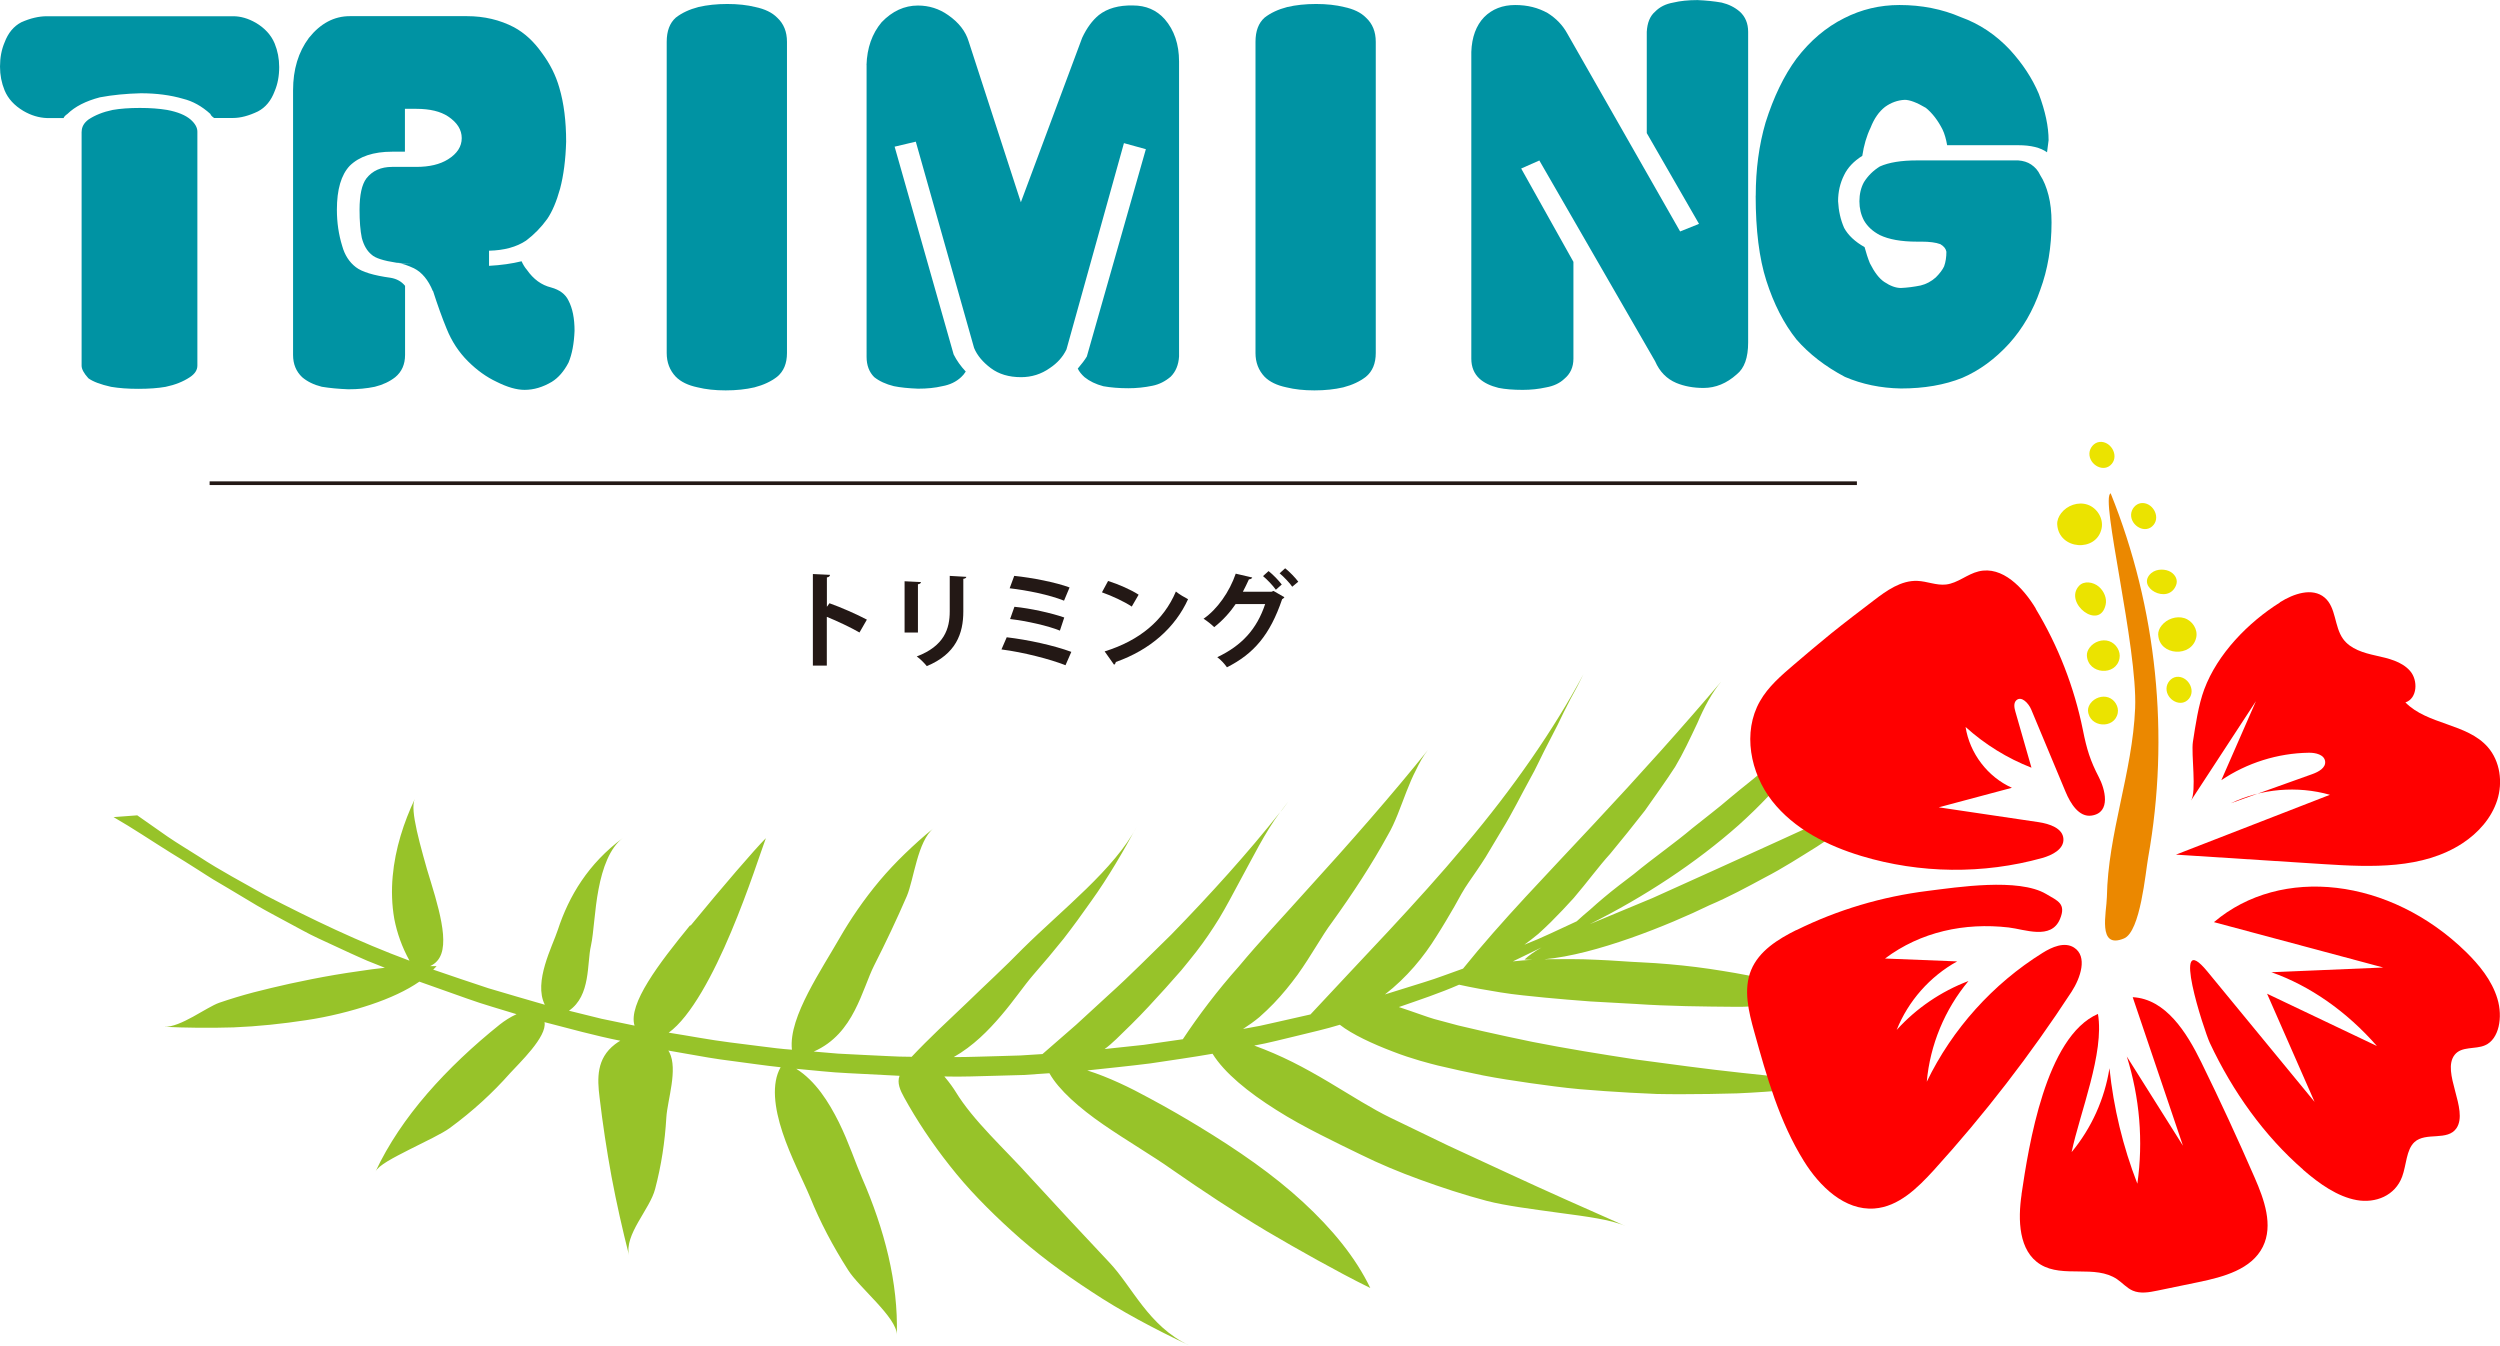
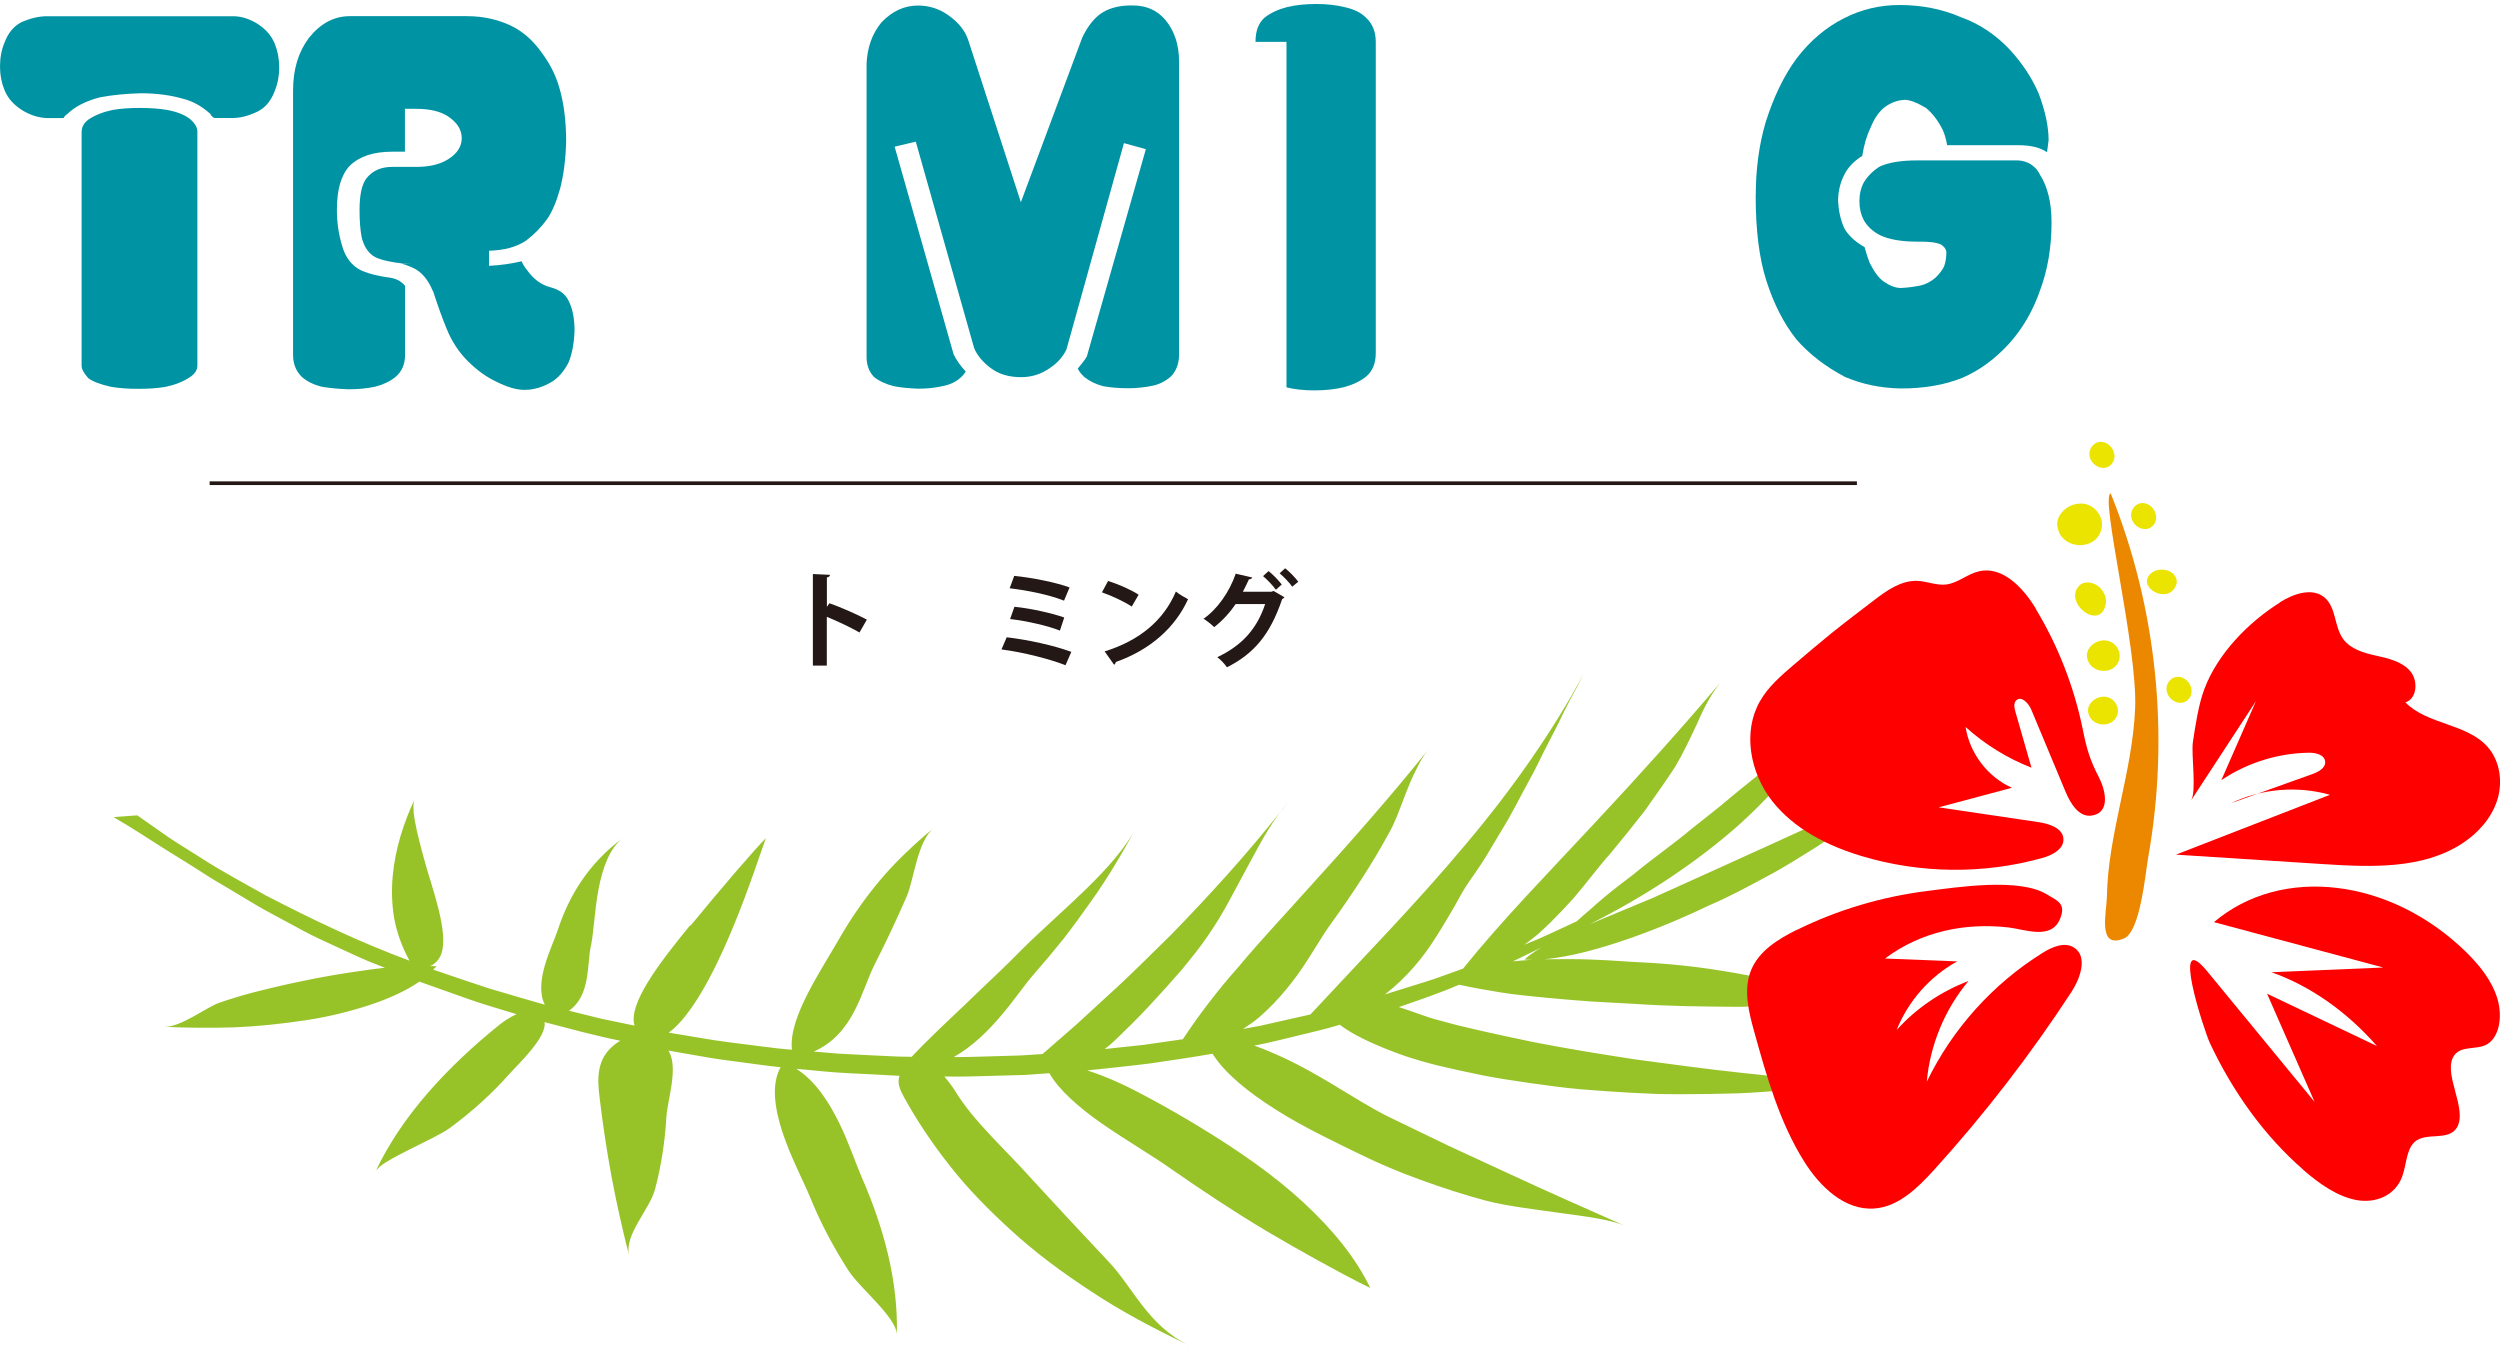
<svg xmlns="http://www.w3.org/2000/svg" id="Layer_2" viewBox="0 0 338.83 182.39">
  <defs>
    <style>
      .cls-1 {
        fill: #231815;
      }

      .cls-2 {
        fill: #0093a3;
      }

      .cls-3 {
        fill: #eb8800;
      }

      .cls-4 {
        fill: red;
      }

      .cls-5 {
        fill: #ebe300;
      }

      .cls-6 {
        fill: none;
        stroke: #231815;
        stroke-miterlimit: 10;
        stroke-width: .5px;
      }

      .cls-7 {
        fill: #97c329;
      }
    </style>
  </defs>
  <g id="_レイヤー_1" data-name="レイヤー_1">
    <g>
      <path class="cls-2" d="M34.66,3.08c1.23.73,2.08,1.66,2.56,2.8.41,1,.62,2.07.62,3.21,0,1.23-.21,2.32-.62,3.28-.48,1.28-1.23,2.19-2.26,2.73-1.23.59-2.36.89-3.38.89h-2.56c-.27-.18-.45-.36-.51-.55-1.16-1.05-2.39-1.73-3.69-2.05-1.71-.5-3.62-.75-5.74-.75-1.98.05-3.83.23-5.54.55-1.91.5-3.38,1.25-4.41,2.26-.27.18-.45.37-.51.55h-2.26c-1.09-.04-2.15-.36-3.18-.96-1.23-.73-2.09-1.66-2.56-2.8-.41-1-.62-2.07-.62-3.21,0-1.23.21-2.32.62-3.28.48-1.28,1.23-2.19,2.26-2.73,1.23-.55,2.39-.82,3.49-.82h25.22c1.03,0,2.05.3,3.08.89ZM11.07,17.84c0-.64.31-1.18.92-1.64.89-.59,1.98-1.03,3.28-1.3,1.03-.18,2.26-.27,3.69-.27s2.6.09,3.69.27c1.44.27,2.49.71,3.18,1.3.62.55.92,1.09.92,1.64v31.72c0,.59-.34,1.12-1.03,1.57-.89.59-1.98,1.03-3.28,1.3-1.03.18-2.26.27-3.69.27s-2.6-.09-3.69-.27c-1.44-.32-2.46-.71-3.08-1.16-.62-.68-.92-1.25-.92-1.71v-31.72Z" />
      <path class="cls-2" d="M58.66,39.44c-.62-1.5-1.47-2.53-2.56-3.08-.89-.41-1.57-.64-2.05-.68l1.85.07-2.15-.14c-1.78-.27-2.91-.64-3.38-1.09-.62-.5-1.06-1.25-1.33-2.26-.21-1-.31-2.28-.31-3.83,0-2,.31-3.42.92-4.24.82-1.05,1.98-1.57,3.49-1.57h3.28c1.78,0,3.21-.34,4.31-1.03,1.23-.77,1.85-1.73,1.85-2.87s-.62-2.12-1.85-2.94c-1.03-.68-2.46-1.03-4.31-1.03h-1.54v5.81h-1.74c-2.53,0-4.44.64-5.74,1.91-1.16,1.23-1.74,3.21-1.74,5.95,0,1.73.24,3.37.72,4.92.34,1.23.96,2.19,1.85,2.87.82.64,2.39,1.12,4.72,1.44.82.14,1.47.5,1.95,1.09v9.37c0,1.28-.45,2.28-1.33,3.01-.75.59-1.68,1.03-2.77,1.3-1.09.23-2.29.34-3.59.34-1.3-.05-2.5-.16-3.59-.34-1.09-.27-1.98-.71-2.67-1.3-.82-.78-1.23-1.78-1.23-3.01V12.24c0-2.83.72-5.2,2.15-7.11,1.57-1.96,3.42-2.94,5.54-2.94h15.89c2.32,0,4.44.5,6.36,1.5,1.44.78,2.7,1.94,3.79,3.49,1.09,1.46,1.88,3.03,2.36,4.72.62,2.1.92,4.54.92,7.31-.07,2.42-.34,4.54-.82,6.36-.48,1.73-1.06,3.1-1.74,4.1-.82,1.14-1.78,2.12-2.87,2.94-1.3.87-2.97,1.32-5.02,1.37v2.05c1.64-.09,3.11-.3,4.41-.62.21.46.44.84.72,1.16.89,1.28,1.98,2.07,3.28,2.39,1.16.32,1.95.91,2.36,1.78.55,1.05.82,2.42.82,4.1-.07,1.73-.34,3.17-.82,4.31-.62,1.18-1.37,2.05-2.26,2.6-1.23.73-2.46,1.09-3.69,1.09-1.09,0-2.36-.37-3.79-1.09-1.37-.64-2.67-1.57-3.9-2.8s-2.19-2.69-2.87-4.38c-.62-1.5-1.23-3.21-1.85-5.13Z" />
-       <path class="cls-2" d="M90.36,5.67c0-1.46.41-2.55,1.23-3.28.82-.64,1.85-1.12,3.08-1.44,1.16-.27,2.46-.41,3.9-.41s2.7.14,3.79.41c1.3.27,2.29.75,2.97,1.44.89.82,1.33,1.91,1.33,3.28v42.18c0,1.41-.45,2.48-1.33,3.21-.82.64-1.85,1.12-3.08,1.44-1.16.27-2.46.41-3.9.41s-2.7-.14-3.79-.41c-1.3-.27-2.29-.75-2.97-1.44-.82-.87-1.23-1.94-1.23-3.21V5.67Z" />
      <path class="cls-2" d="M117.44,8.82c.07-2.32.75-4.26,2.05-5.81,1.44-1.5,3.08-2.26,4.92-2.26,1.5,0,2.87.43,4.1,1.3,1.44,1,2.36,2.19,2.77,3.55l7.08,21.81,8.31-22.29c.62-1.32,1.37-2.35,2.26-3.08,1.16-.91,2.7-1.34,4.61-1.3,1.78,0,3.21.62,4.31,1.85,1.3,1.5,1.95,3.42,1.95,5.74v39.99c-.07,1.14-.45,2.05-1.13,2.73-.75.64-1.57,1.05-2.46,1.23-1.09.23-2.19.34-3.28.34-1.23,0-2.36-.09-3.38-.27-1.03-.27-1.88-.68-2.56-1.23-.41-.37-.72-.75-.92-1.16.55-.64.96-1.19,1.23-1.64l8-28.1-2.97-.82-7.79,27.96c-.48,1-1.23,1.85-2.26,2.53-1.16.82-2.46,1.23-3.9,1.23-1.64,0-3.01-.41-4.1-1.23-1.09-.82-1.85-1.73-2.26-2.73l-7.9-27.96-2.87.68,8,28.16c.41.82.96,1.59,1.64,2.32-.21.32-.41.57-.62.75-.68.64-1.54,1.05-2.56,1.23-.96.23-2.05.34-3.28.34-1.3-.05-2.39-.16-3.28-.34-1.09-.27-1.98-.68-2.67-1.23-.68-.68-1.03-1.6-1.03-2.73V8.82Z" />
-       <path class="cls-2" d="M170.16,5.67c0-1.46.41-2.55,1.23-3.28.82-.64,1.85-1.12,3.08-1.44,1.16-.27,2.46-.41,3.9-.41s2.7.14,3.79.41c1.3.27,2.29.75,2.97,1.44.89.82,1.33,1.91,1.33,3.28v42.18c0,1.41-.45,2.48-1.33,3.21-.82.64-1.85,1.12-3.08,1.44-1.16.27-2.46.41-3.9.41s-2.7-.14-3.79-.41c-1.3-.27-2.29-.75-2.97-1.44-.82-.87-1.23-1.94-1.23-3.21V5.67Z" />
-       <path class="cls-2" d="M236.93,46.42c0,2.05-.51,3.49-1.54,4.31-1.37,1.23-2.87,1.85-4.51,1.85-1.37,0-2.6-.23-3.69-.68-1.3-.55-2.26-1.53-2.87-2.94l-15.69-27.21-2.46,1.09,7.08,12.65v13.12c0,1.14-.41,2.05-1.23,2.73-.62.59-1.44.98-2.46,1.16-1.03.23-2.09.34-3.18.34-1.3,0-2.39-.09-3.28-.27-1.09-.27-1.95-.68-2.56-1.23-.75-.68-1.13-1.6-1.13-2.73V7.04c.07-2,.65-3.58,1.74-4.72,1.09-1.09,2.49-1.64,4.2-1.64s3.11.37,4.41,1.09c1.16.73,2.05,1.66,2.67,2.8l15.28,26.8,2.56-1.03-7.08-12.3V4.31c.07-1.23.44-2.14,1.13-2.73.62-.64,1.44-1.05,2.46-1.23.96-.23,2.05-.34,3.28-.34,1.16.05,2.26.16,3.28.34.96.23,1.78.64,2.46,1.23.75.68,1.13,1.6,1.13,2.73v42.11Z" />
+       <path class="cls-2" d="M170.16,5.67c0-1.46.41-2.55,1.23-3.28.82-.64,1.85-1.12,3.08-1.44,1.16-.27,2.46-.41,3.9-.41s2.7.14,3.79.41c1.3.27,2.29.75,2.97,1.44.89.82,1.33,1.91,1.33,3.28v42.18c0,1.41-.45,2.48-1.33,3.21-.82.64-1.85,1.12-3.08,1.44-1.16.27-2.46.41-3.9.41s-2.7-.14-3.79-.41V5.67Z" />
      <path class="cls-2" d="M237.96,26.52c0-3.55.44-6.86,1.33-9.91,1.09-3.46,2.49-6.36,4.2-8.68,1.85-2.42,4-4.24,6.46-5.47,2.32-1.18,4.82-1.78,7.49-1.78,3.01,0,5.78.55,8.31,1.64,2.53.91,4.75,2.39,6.67,4.44,1.71,1.87,3.01,3.85,3.9,5.95.89,2.37,1.33,4.47,1.33,6.29-.07.55-.14,1.09-.21,1.64-.89-.64-2.19-.96-3.9-.96h-9.64c-.14-.82-.34-1.53-.62-2.12-.62-1.23-1.37-2.21-2.26-2.94-1.23-.73-2.19-1.09-2.87-1.09-.96.05-1.85.37-2.67.96-.82.64-1.47,1.57-1.95,2.8-.55,1.14-.92,2.42-1.13,3.83-1.16.73-1.98,1.6-2.46,2.6-.55,1.09-.82,2.28-.82,3.55.07,1.32.34,2.53.82,3.62.55,1,1.47,1.87,2.77,2.6.21.78.44,1.5.72,2.19.62,1.23,1.26,2.07,1.95,2.53.82.55,1.57.82,2.26.82.89-.04,1.78-.16,2.67-.34.75-.18,1.44-.55,2.05-1.09.55-.55.92-1.05,1.13-1.5.21-.59.31-1.25.31-1.98-.07-.41-.34-.75-.82-1.03-.62-.23-1.47-.34-2.56-.34h-.62c-2.12,0-3.79-.3-5.02-.89-.96-.5-1.68-1.16-2.15-1.98-.41-.77-.62-1.64-.62-2.6s.21-1.87.62-2.6c.55-.87,1.26-1.57,2.15-2.12,1.23-.55,2.9-.82,5.02-.82h13.74c.68.05,1.26.23,1.74.55.55.37.96.84,1.23,1.44.48.73.85,1.64,1.13,2.73.27,1.05.41,2.28.41,3.69,0,3.33-.51,6.38-1.54,9.16-.96,2.78-2.36,5.2-4.2,7.25-1.92,2.1-4.03,3.65-6.36,4.65-2.39.96-5.16,1.44-8.31,1.44-2.74-.05-5.26-.57-7.59-1.57-2.67-1.41-4.85-3.1-6.56-5.06-1.71-2.14-3.08-4.81-4.1-8-.96-3.01-1.44-6.84-1.44-11.48Z" />
    </g>
    <g>
      <path class="cls-1" d="M116.48,85.72c-1.17-.68-3.02-1.55-4.42-2.12v6.61h-1.89v-12.41l2.32.11c-.01.17-.13.31-.42.35v3.98l.35-.48c1.55.55,3.67,1.48,5.07,2.22l-1,1.74Z" />
-       <path class="cls-1" d="M122.6,85.72v-6.94l2.22.11c-.01.16-.14.25-.41.3v6.54h-1.81ZM130.97,78.17c-.01.14-.13.24-.41.28v4.42c0,2.99-.99,5.77-4.95,7.41-.27-.35-.93-1.02-1.36-1.31,3.74-1.42,4.47-3.77,4.47-6.11v-4.81l2.24.13Z" />
      <path class="cls-1" d="M136.44,86.37c2.94.35,6.37,1.1,8.76,1.98l-.79,1.81c-2.08-.82-5.7-1.76-8.68-2.14l.71-1.64ZM137.47,78.05c2.38.24,5.65.88,7.49,1.57l-.75,1.79c-2-.8-4.97-1.4-7.37-1.68l.62-1.68ZM137.49,82.24c2.12.2,5.04.85,6.75,1.45l-.59,1.78c-1.58-.65-4.5-1.31-6.75-1.57l.59-1.67Z" />
      <path class="cls-1" d="M150.18,78.74c1.41.44,3.11,1.19,4.14,1.86l-.93,1.61c-1.02-.68-2.68-1.45-4.04-1.93l.83-1.54ZM149.7,88.29c4.76-1.47,8.03-4.23,9.67-8.12.52.42,1.13.76,1.65,1.04-1.75,3.85-5.12,6.86-9.79,8.51-.03.16-.11.31-.24.37l-1.28-1.81Z" />
      <path class="cls-1" d="M174.08,80.94c-.06.11-.2.21-.31.27-1.65,4.86-3.85,7.4-7.48,9.23-.28-.41-.8-1-1.31-1.37,3.33-1.58,5.36-3.8,6.49-7.2h-4c-.72,1.07-1.74,2.22-2.91,3.13-.34-.35-.97-.85-1.44-1.14,1.85-1.27,3.53-3.66,4.36-6.11l2.24.52c-.06.16-.24.24-.45.25-.24.51-.56,1.21-.82,1.68h3.88l.27-.11,1.47.85ZM171.93,77.4c.62.48,1.38,1.28,1.79,1.82l-.8.71c-.37-.54-1.2-1.41-1.74-1.85l.75-.68ZM174.18,77.02c.62.49,1.37,1.27,1.78,1.82l-.82.68c-.32-.48-1.13-1.34-1.71-1.82l.75-.68Z" />
    </g>
    <line class="cls-6" x1="28.41" y1="65.49" x2="251.67" y2="65.49" />
  </g>
  <g id="_編集モード" data-name="編集モード">
    <g>
      <path class="cls-7" d="M174.61,108.63c-.37.48-.7.99-1.09,1.44.37-.47.71-.98,1.09-1.44Z" />
      <path class="cls-7" d="M93.59,125.46c4.35-5.3,8.71-10.36,10.21-11.86-.58,1.53-2.33,7.05-4.72,12.72-2.38,5.67-5.46,11.49-8.45,13.64,2.77.43,5.51.97,8.3,1.32l4.19.53c1.4.18,2.8.36,4.21.46-.25-2.31.83-5.04,2.2-7.72,1.38-2.67,3.04-5.28,4.21-7.32,1.52-2.65,3.35-5.33,5.48-7.87,1.06-1.26,2.21-2.48,3.42-3.65,1.22-1.17,2.52-2.37,3.9-3.46-2.2,1.75-2.67,6.94-3.64,9.21-1.36,3.14-2.84,6.27-4.43,9.4-.8,1.58-1.48,3.87-2.63,6.09-1.15,2.24-2.79,4.36-5.55,5.57l3.3.28,3.32.17,3.32.16c1.11.06,2.21.1,3.33.1,2.35-2.5,4.93-4.88,7.5-7.33,2.57-2.5,5.14-4.84,7.52-7.29,5.41-5.36,12.48-10.81,15.49-16.58-1.82,3.34-3.85,6.87-6.21,10.15-1.17,1.67-2.4,3.36-3.7,5.04-1.31,1.63-2.67,3.26-4.11,4.9-1.29,1.49-2.65,3.53-4.37,5.53-1.71,2.01-3.78,4.12-6.42,5.62,2.01.01,4.01-.09,6.02-.13l3.01-.09,3-.19c1.52-1.32,3.04-2.64,4.56-3.97,1.47-1.35,2.95-2.71,4.43-4.07,2.93-2.63,5.72-5.49,8.45-8.14,5.4-5.55,10.37-11.05,14.78-16.62-2.08,2.77-3.73,6.19-5.53,9.46-.89,1.65-1.78,3.36-2.74,4.95-.97,1.57-2,3.1-3.11,4.52-.66.84-1.34,1.69-2.03,2.52l-2.16,2.44c-1.47,1.62-3,3.31-4.62,4.9-1.6,1.56-2.58,2.59-3.61,3.33l5.32-.57,5.28-.76c2.1-3.17,4.69-6.61,7.58-9.85,2.83-3.4,5.94-6.69,8.97-10.08,6.11-6.7,11.95-13.37,16.67-19.27-.63.79-1.14,1.71-1.6,2.68-.49.93-.91,1.94-1.31,2.96-.8,2.05-1.52,4.19-2.51,5.87-2.18,3.98-4.74,7.89-7.58,11.84-1.36,1.8-2.76,4.44-4.66,7.1-.96,1.31-2.03,2.64-3.25,3.91-.61.63-1.26,1.25-1.94,1.85-.69.57-1.43,1.1-2.21,1.6l2.31-.43,2.28-.51,4.55-1.03c6.83-7.38,14.37-15.07,20.91-22.9,6.6-7.79,12.11-15.79,16.09-23.22l-.86,1.71-.91,1.68c-.6,1.14-1.17,2.31-1.74,3.5l-1.81,3.52c-.61,1.18-1.16,2.45-1.83,3.61-1.3,2.35-2.52,4.87-3.97,7.2-.72,1.2-1.44,2.4-2.14,3.58-.74,1.18-1.53,2.3-2.32,3.45-.63.9-1.25,2.03-1.94,3.29-.71,1.22-1.49,2.56-2.38,3.95-1.74,2.83-4.06,5.64-7.01,7.92l5.35-1.67c1.79-.54,3.5-1.23,5.24-1.83,5.11-6.37,11.53-12.95,17.7-19.58,6.2-6.62,12.17-13.28,17.36-19.41-1.33,1.58-2.39,3.57-3.3,5.71-.98,2.07-1.96,4.17-3.01,5.92-1.28,1.99-2.7,3.93-4.11,5.95-1.51,1.93-3.07,3.89-4.71,5.86-1.49,1.63-3.05,3.78-4.93,5.98-.97,1.07-2,2.17-3.1,3.26-.55.54-1.12,1.08-1.71,1.61-.61.5-1.23.99-1.88,1.46,2.45-.95,4.74-2.1,7.09-3.17.58-.53,1.18-1.06,1.81-1.58.61-.55,1.23-1.1,1.88-1.64,1.29-1.09,2.67-2.13,4.05-3.18,2.66-2.2,5.54-4.19,7.95-6.23,1.71-1.38,3.48-2.7,5.13-4.13,1.66-1.41,3.45-2.72,5.03-4.18,1.27-1.15,3.32-2.5,5.08-3.99,1.75-1.5,3.39-3.02,4.1-4.29-2.98,5.46-7.39,11.07-13.09,16.19-5.74,5.08-12.69,9.68-20.18,13.42,3.12-1.3,6.25-2.6,8.53-3.55,11.46-5.16,22.95-10.39,34.28-15.64-1.79.82-3.83,2.51-6.02,4.16-1.06.85-2.13,1.71-3.13,2.5-.98.81-2.01,1.46-2.85,2.01-2.32,1.44-4.6,2.92-7.08,4.2-2.45,1.32-4.88,2.64-7.5,3.75-5.54,2.7-15.48,6.72-22.35,7.32,2.42-.02,4.73-.05,6.99.07,2.23.08,4.38.28,6.16.35,2.51.12,4.99.34,7.41.64,1.21.15,2.4.33,3.57.52,1.15.18,2.28.38,3.4.6,4.44.9,8.54,2.19,12.01,3.91-.91-.45-3.57-.34-6.33-.13-2.76.22-5.62.53-7.12.49-4.68-.04-9.19-.08-13.74-.39-2.01-.11-4.06-.23-6.12-.34-2.07-.15-4.15-.33-6.18-.52-2.04-.21-4-.38-5.97-.7-1.96-.31-3.85-.65-5.66-1.05-2.62,1.15-5.4,2.07-8.16,3.03,2.07.68,3.93,1.38,4.75,1.61l3.28.88,3.3.77c2.22.5,4.48.99,6.77,1.46,4.56.9,9.2,1.65,13.97,2.38,4.67.62,9.53,1.3,14.33,1.81,2.42.26,4.83.51,7.24.77l3.65.39,3.61.34c-2.52.37-5.11.59-7.63.8-2.53.2-4.99.39-7.46.49-2.49.07-4.93.11-7.32.11-1.2,0-2.38,0-3.56-.03l-3.55-.17c-2.34-.13-4.64-.29-6.88-.48-2.25-.2-4.5-.52-6.68-.82-2.18-.32-4.3-.63-6.39-1.04-2.11-.42-4.16-.88-6.16-1.35-.97-.25-3.46-.86-6.14-1.91-2.68-1.02-5.47-2.31-7.13-3.61-1.88.58-3.83,1.01-5.76,1.49-1.94.45-3.86.98-5.84,1.33,1.78.65,3.5,1.39,5.18,2.23,1.68.84,3.32,1.77,4.89,2.7,3.15,1.89,5.99,3.69,8.33,4.82,2.65,1.28,5.28,2.55,7.91,3.82,2.66,1.23,5.32,2.46,7.96,3.68,2.66,1.22,5.37,2.48,8.04,3.66,2.68,1.19,5.36,2.37,8.02,3.56-1.99-.89-5.43-1.32-9.01-1.8-3.6-.5-7.29-.96-9.81-1.62-3.15-.83-6.18-1.84-9.02-2.87-2.84-1.03-5.52-2.15-8.07-3.41-1.68-.82-3.61-1.74-5.57-2.75-1.96-1-3.97-2.09-5.87-3.3-3.8-2.39-7.03-5.02-8.63-7.61-2.79.49-5.62.88-8.44,1.31-2.84.36-5.69.64-8.54.95,2.91.92,5.81,2.33,8.44,3.77,2.62,1.4,4.96,2.78,6.66,3.81,5.36,3.26,10.13,6.56,14.13,10.25,3.99,3.68,7.15,7.54,9.13,11.66-2.43-1.19-4.85-2.5-7.19-3.79-2.35-1.3-4.64-2.61-6.88-3.93-4.48-2.68-8.77-5.53-12.81-8.34-2.51-1.79-6.11-3.89-9.31-6.1-3.21-2.21-6.04-4.69-7.3-6.95l-3.55.24-3.56.1c-2.38.05-4.75.17-7.13.1.73.85,1.29,1.68,1.51,2.04,2.44,4.01,6.67,7.77,10.13,11.63,3.48,3.81,7.05,7.63,10.66,11.47,3.21,3.36,5.31,8.67,10.89,11.31-4.86-2.3-9.27-4.65-13.28-7.31-4.01-2.62-7.59-5.29-10.78-8.21-1.59-1.44-3.09-2.89-4.49-4.35-1.4-1.45-2.7-2.95-3.91-4.49-2.42-3.06-4.47-6.15-6.19-9.27-.52-.95-.98-1.94-.61-2.91l-7.02-.36c-2.34-.1-4.66-.39-6.98-.59,2.62,1.66,4.39,4.48,5.77,7.24,1.37,2.78,2.3,5.64,3.14,7.55,1.53,3.5,2.75,7.04,3.58,10.6.82,3.55,1.24,7.1,1.14,10.66.02-2.33-5.16-6.44-6.62-8.8-2.07-3.25-3.78-6.49-5.14-9.86-.91-2.19-2.66-5.5-3.74-8.79-1.09-3.3-1.52-6.59-.25-8.81-2.19-.23-4.36-.56-6.53-.84-2.18-.26-4.33-.65-6.47-1.03l-2.22-.39.14.23c1.19,2.34-.26,6.45-.41,8.85-.19,3.26-.68,6.5-1.52,9.68-.7,2.75-4.22,6.19-3.53,9.02-.91-3.58-1.71-7.14-2.38-10.7-.66-3.6-1.2-7.18-1.62-10.74-.32-2.56-.43-5.26,2.09-7.19.24-.19.48-.34.72-.48-3.49-.7-6.87-1.64-10.27-2.52.37,1.98-3.44,5.56-4.68,6.93-2.34,2.65-5.05,5.14-8.16,7.42-1.01.74-3.29,1.82-5.46,2.91-2.18,1.11-4.21,2.14-4.61,3,1.74-3.72,4.15-7.26,7.01-10.57,2.88-3.33,6.23-6.48,9.84-9.37.63-.5,1.45-1.03,2.27-1.4-2.22-.7-4.49-1.31-6.66-2.1l-6.51-2.31c-1.72,1.19-3.97,2.24-6.6,3.12-2.62.87-5.67,1.65-8.8,2.11-3.14.48-6.51.84-9.79.97-3.25.1-6.47.06-9.42-.08,2.22.11,5.74-2.65,7.49-3.26,1.49-.51,3.03-.98,4.62-1.4,1.58-.41,3.23-.8,4.93-1.18,1.89-.41,3.97-.83,6.14-1.2,1.09-.19,2.19-.35,3.31-.51,1.14-.18,2.29-.33,3.44-.45l-2.38-.95c-.78-.33-1.54-.69-2.31-1.03l-4.36-2.02c-1.45-.67-2.8-1.46-4.19-2.19-1.37-.75-2.77-1.47-4.1-2.25l-3.96-2.37-1.98-1.17c-.65-.39-1.28-.82-1.92-1.22-1.28-.82-2.56-1.62-3.86-2.41-2.57-1.6-5.05-3.28-7.71-4.81l3.21-.24,4.11,2.88c1.39.95,2.86,1.82,4.3,2.74,2.84,1.87,5.93,3.49,8.96,5.21,6.23,3.22,12.66,6.33,19.53,8.87-1.02-1.85-1.69-3.75-2.06-5.65-.34-1.94-.39-3.89-.22-5.78.34-3.79,1.52-7.35,3-10.49-.36.75-.17,2.3.28,4.34.23,1.01.52,2.15.85,3.34.32,1.2.69,2.45,1.07,3.66.75,2.45,1.45,4.94,1.62,6.99.16,2.06-.2,3.62-1.76,4.33.3,0,.6-.01.89,0-.13.16-.31.32-.46.47,2.49.84,4.96,1.71,7.47,2.52,2.55.74,5.09,1.52,7.66,2.24-1.57-3.1,1.05-7.95,1.76-10.14,1.51-4.6,4.13-8.99,8.82-12.46-1.79,1.35-2.76,4.08-3.3,6.94-.55,2.86-.64,5.86-1.03,7.66-.56,2.41,0,6.76-2.98,8.81l4.41,1.09,4.48.93c-.9-2.91,3.28-8.4,7.54-13.61ZM207.7,130.08c-.37,0-.74,0-1.08-.03.59-.56,1.38-1.11,2.31-1.64l-3.89,1.89c.88-.1,1.77-.17,2.67-.22Z" />
    </g>
    <g>
      <path class="cls-3" d="M286.07,66.88c6.27,15.53,8.02,32.84,5.08,49.32-.37,2.06-1.05,10.07-3.28,10.99-3.65,1.52-2.36-3.53-2.32-5.61.14-8.6,3.47-16.87,3.83-25.6.34-8.29-4.79-28.67-3.31-29.12Z" />
      <g>
        <path class="cls-4" d="M275.92,82.49c-1.71-2.83-4.53-5.83-7.75-5.05-1.55.37-2.84,1.6-4.42,1.78-1.3.15-2.58-.44-3.88-.49-2.21-.09-4.17,1.31-5.93,2.66-1.94,1.48-3.89,2.96-5.79,4.49-1.69,1.37-3.35,2.78-5,4.19-1.73,1.48-3.5,2.99-4.62,4.97-2.39,4.18-1.32,9.73,1.65,13.52s7.5,6.07,12.11,7.46c7.92,2.39,16.52,2.49,24.49.27,1.35-.38,2.96-1.19,2.88-2.59-.08-1.46-1.9-2.05-3.35-2.27-4.52-.67-9.03-1.34-13.55-2.01,3.31-.88,6.61-1.77,9.92-2.65-3.29-1.47-5.73-4.68-6.28-8.24,2.61,2.36,5.65,4.24,8.93,5.52-.73-2.53-1.45-5.06-2.18-7.6-.15-.52-.27-1.17.13-1.54.69-.63,1.66.4,2.02,1.26,1.55,3.71,3.1,7.43,4.65,11.14.66,1.59,1.82,3.48,3.52,3.23,2.72-.4,1.8-3.66,1-5.19-1.18-2.27-1.65-3.8-2.17-6.41-1.17-5.79-3.34-11.38-6.4-16.44Z" />
        <path class="cls-4" d="M309,81.63c1.84-1.16,4.4-2.05,6.06-.64,1.58,1.34,1.29,3.92,2.5,5.6,1,1.39,2.8,1.9,4.47,2.27,1.67.37,3.47.78,4.6,2.06,1.13,1.28,1,3.75-.62,4.28,3,3.05,8.34,2.83,11.16,6.05,1.68,1.92,2.06,4.78,1.28,7.21-.78,2.43-2.58,4.44-4.72,5.84-5.39,3.52-12.33,3.23-18.75,2.82-6.69-.43-13.38-.86-20.07-1.29,6.96-2.7,13.91-5.41,20.87-8.11-4.42-1.25-9.29-.84-13.44,1.15,3.69-1.32,7.38-2.64,11.07-3.96.83-.3,1.82-.84,1.72-1.71-.1-.92-1.3-1.2-2.22-1.18-4.2.06-8.37,1.37-11.85,3.72,1.56-3.57,3.12-7.14,4.69-10.71-2.93,4.49-5.86,8.98-8.8,13.47.79-1.21,0-6.27.26-7.97.35-2.24.74-4.97,1.53-7.09,1.8-4.83,5.97-9.09,10.27-11.79Z" />
        <path class="cls-4" d="M243.46,126.05c-2.49,1.24-5.05,2.83-6.12,5.41-1.1,2.65-.34,5.67.43,8.43,1.68,6.04,3.4,12.16,6.72,17.48,2.13,3.43,5.52,6.72,9.55,6.42,3.27-.24,5.84-2.77,8.05-5.19,6.85-7.55,13.1-15.64,18.67-24.18,1.22-1.88,2.22-4.8.33-6-1.29-.81-2.97-.08-4.26.73-6.73,4.19-12.24,10.32-15.69,17.46.44-4.98,2.44-9.81,5.65-13.65-3.7,1.4-7.07,3.69-9.73,6.63,1.56-3.91,4.51-7.26,8.2-9.29-3.26-.13-6.52-.26-9.78-.39,4.85-3.64,10.8-4.89,16.75-4.21,2.19.25,5.76,1.73,6.96-1.13.88-2.1-.29-2.47-1.88-3.41-3.75-2.21-12.05-.91-16.07-.41-6.16.77-12.19,2.55-17.76,5.31Z" />
-         <path class="cls-4" d="M273.99,161.88c-.51,3.45-.41,7.68,2.56,9.5,3.05,1.87,7.43-.02,10.39,2,.72.49,1.31,1.19,2.11,1.54,1.04.45,2.24.23,3.35,0,1.87-.39,3.74-.78,5.61-1.16,3.36-.7,7.16-1.72,8.68-4.79,1.44-2.91.19-6.38-1.11-9.36-2.29-5.26-4.7-10.48-7.23-15.63-1.98-4.04-4.81-8.59-9.3-8.83,2.27,6.71,4.54,13.42,6.81,20.13-2.54-4.03-5.07-8.06-7.61-12.09,1.75,5.55,2.25,11.49,1.43,17.24-1.95-5.02-3.23-10.3-3.78-15.65-.65,4.16-2.44,8.13-5.13,11.37,1.13-5.36,4.47-13.45,3.57-18.73-7.1,3.08-9.39,17.91-10.36,24.46Z" />
        <path class="cls-4" d="M312.15,158.54c2.23,1.94,4.69,3.65,7.25,4.11,2.56.46,5.22-.59,6.17-3.18.58-1.57.55-3.65,1.67-4.68,1.54-1.42,4.51-.08,5.71-1.91,1.64-2.51-2.09-7.58-.27-9.91.95-1.21,2.79-.71,4.13-1.3,1.89-.82,2.43-3.79,1.67-6.31-.76-2.52-2.49-4.61-4.29-6.37-10.26-10-25.01-11.74-34.13-4.01,7.65,2.05,15.3,4.1,22.95,6.15-5.05.21-10.11.42-15.16.64,5.2,1.82,10.21,5.32,14.3,10-4.96-2.36-9.93-4.73-14.89-7.09,2.15,4.89,4.29,9.78,6.44,14.66-4.84-5.89-9.68-11.77-14.52-17.66-5.09-6.19-.44,8.03.32,9.66,3.12,6.66,7.42,12.63,12.66,17.19Z" />
      </g>
      <g>
        <path class="cls-5" d="M282.99,96.33c-.02-.36.13-.72.35-1.02.54-.72,1.56-1.08,2.41-.79s1.45,1.25,1.27,2.13c-.44,2.22-3.88,1.98-4.03-.33Z" />
-         <path class="cls-5" d="M292.5,86.05c-.02-.45.17-.9.46-1.26.7-.9,2.01-1.36,3.1-1.01,1.09.35,1.84,1.52,1.6,2.62-.6,2.75-5,2.5-5.15-.35Z" />
        <path class="cls-5" d="M278.82,71.09c-.04-.54.19-1.08.52-1.52.81-1.08,2.32-1.61,3.6-1.17,1.28.44,2.16,1.86,1.9,3.19-.66,3.31-5.8,2.95-6.02-.49Z" />
        <path class="cls-5" d="M282.84,88.87c-.03-.4.14-.79.38-1.11.59-.79,1.71-1.18,2.64-.86.94.32,1.59,1.37,1.4,2.34-.48,2.43-4.25,2.17-4.42-.36Z" />
        <path class="cls-5" d="M281.76,79.42c.67-.75,1.95-.56,2.72.11.68.6,1.1,1.56.9,2.44-.81,3.57-5.71-.23-3.62-2.55Z" />
        <path class="cls-5" d="M291.59,77.66c.71-.61,1.95-.57,2.65-.12.62.4.96,1.09.69,1.77-1.06,2.75-5.56.25-3.35-1.65Z" />
        <path class="cls-5" d="M283.18,61.47c.02-.75.6-1.47,1.34-1.57,1.5-.19,2.68,1.75,1.71,2.95-1.07,1.31-3.09.15-3.05-1.38Z" />
        <path class="cls-5" d="M293.63,93.31c.02-.75.6-1.47,1.34-1.57,1.5-.19,2.68,1.75,1.71,2.95-1.07,1.31-3.09.15-3.05-1.38Z" />
        <path class="cls-5" d="M288.83,69.76c.02-.75.6-1.47,1.34-1.57,1.5-.19,2.68,1.75,1.71,2.95-1.07,1.31-3.09.15-3.05-1.38Z" />
      </g>
    </g>
  </g>
</svg>